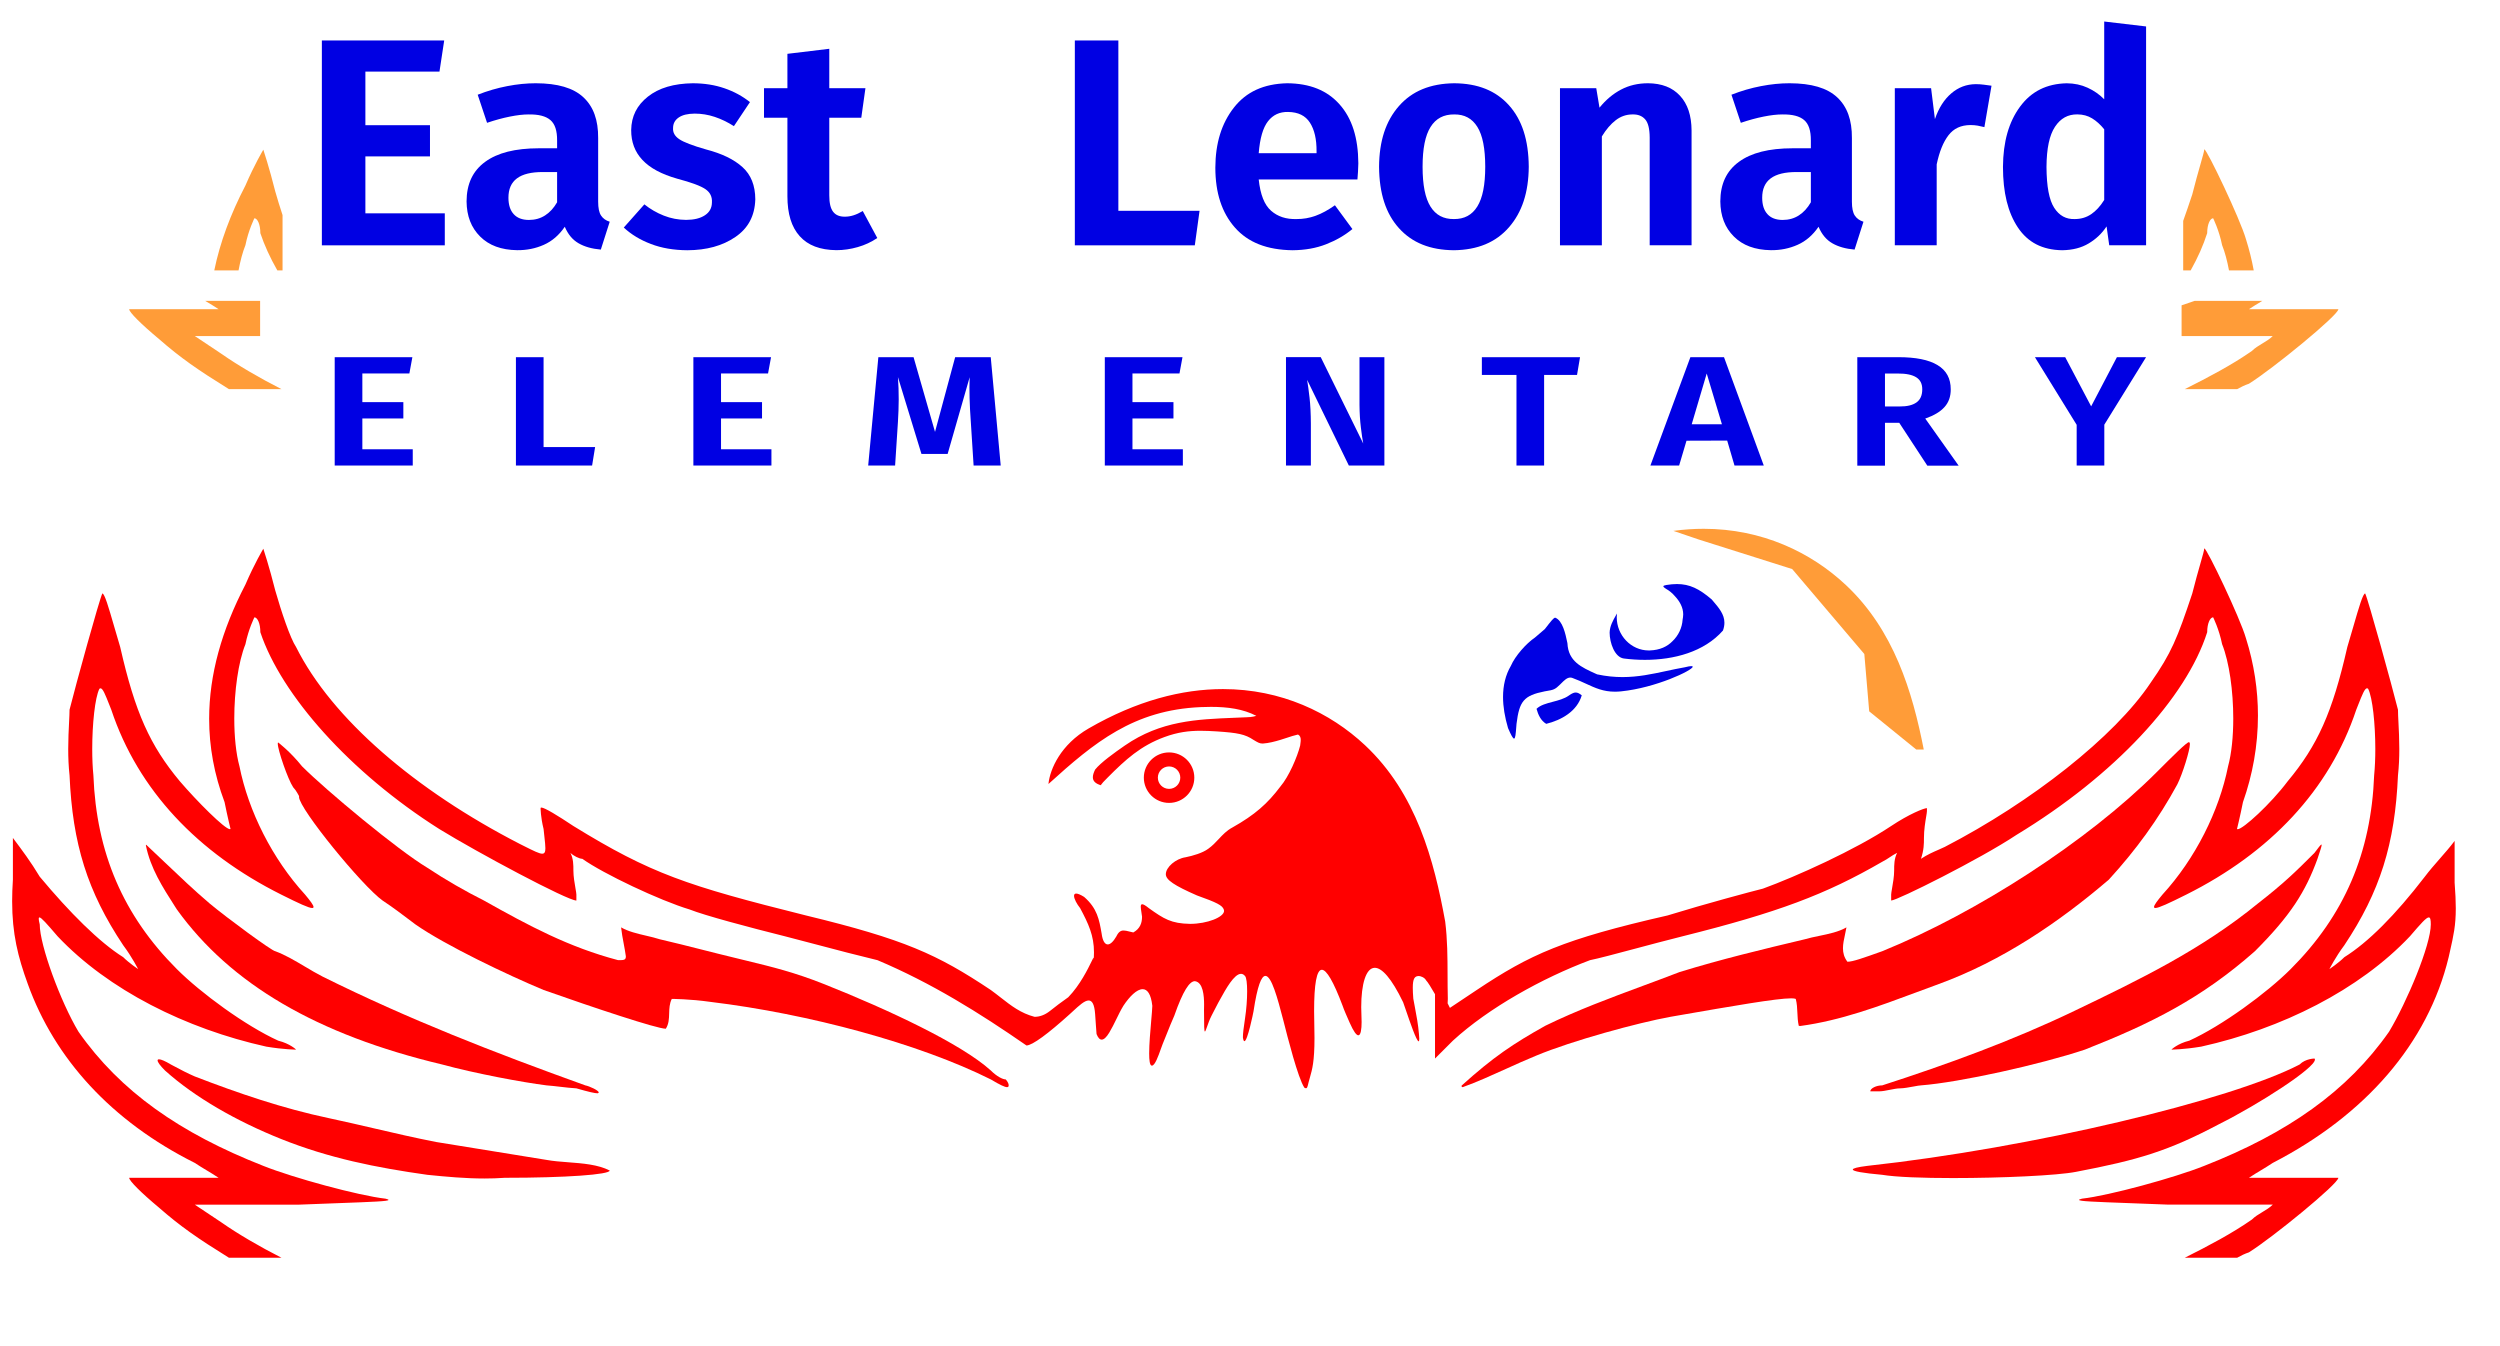
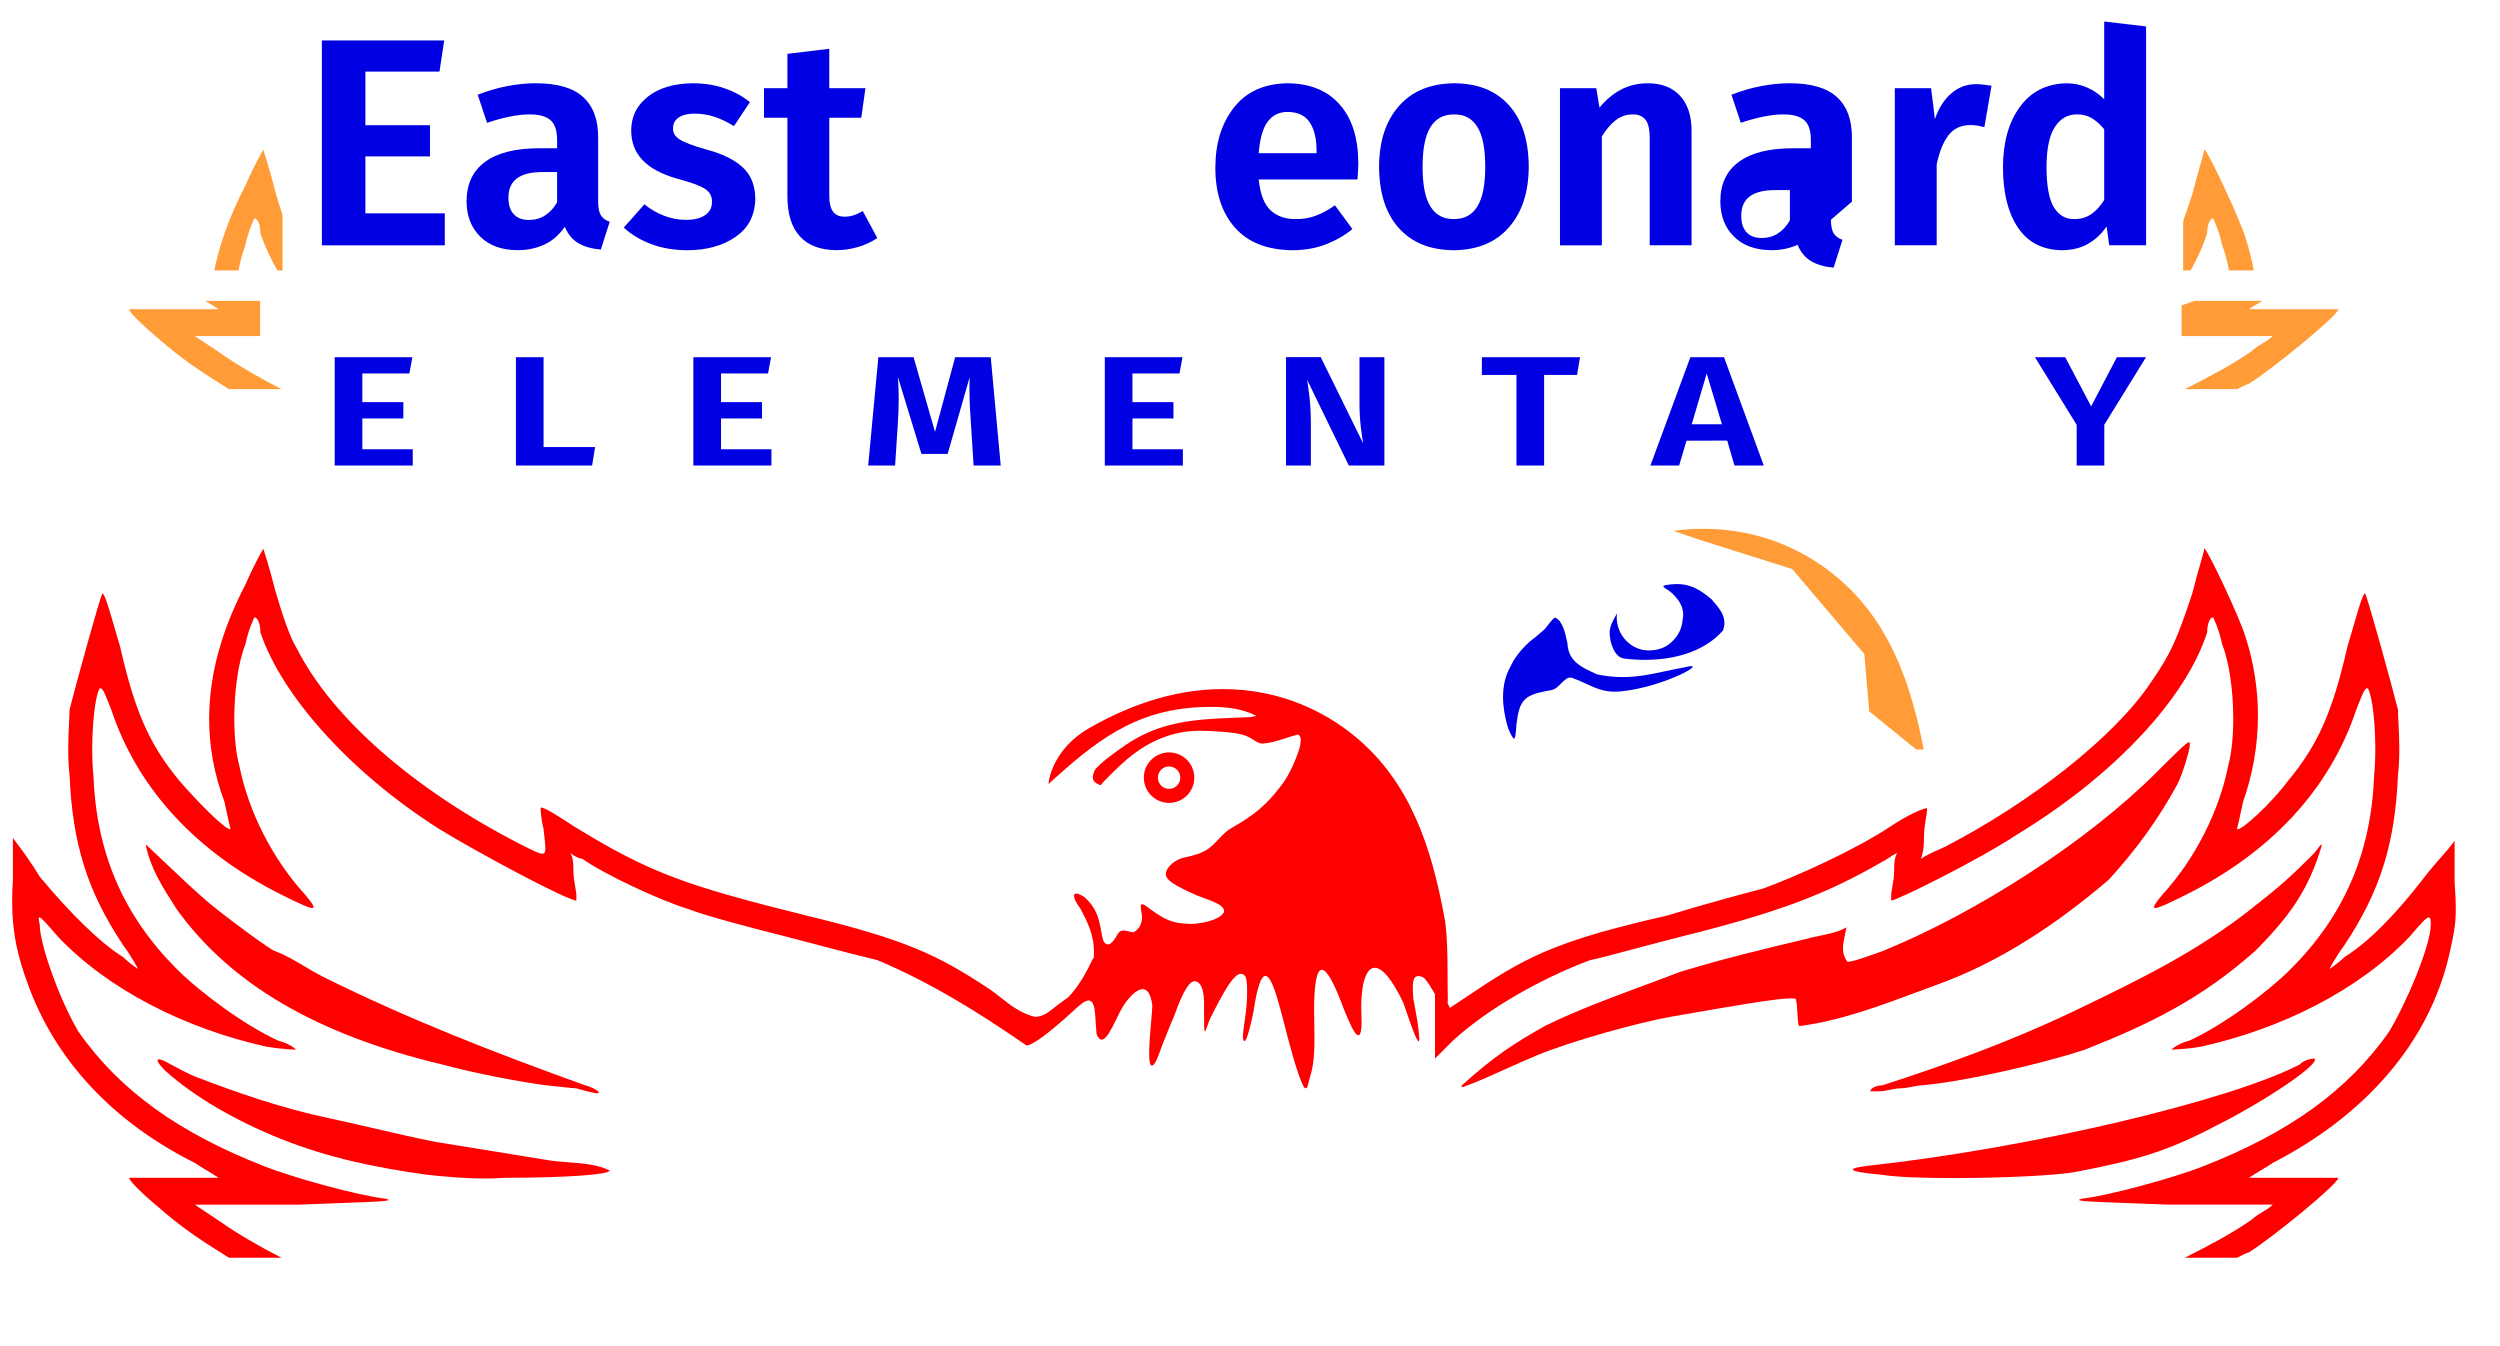
<svg xmlns="http://www.w3.org/2000/svg" width="780" height="420">
  <g>
    <title>Layer 1</title>
    <polyline id="svg_1" fill-rule="evenodd" fill="#0000E3" points="128.662,111.436 104.426,111.436 104.426,145.255 128.779,145.255 128.779,140.161 113.053,140.161 113.053,130.558 125.845,130.558 125.845,125.464 113.053,125.464 113.053,116.53 127.723,116.53 128.662,111.436 " />
    <polyline id="svg_2" fill-rule="evenodd" fill="#0000E3" points="169.594,111.436 160.968,111.436 160.968,145.255 184.734,145.255 185.673,139.493 169.594,139.493 169.594,111.436 " />
    <polyline id="svg_3" fill-rule="evenodd" fill="#0000E3" points="240.569,111.436 216.333,111.436 216.333,145.255 240.686,145.255 240.686,140.161 224.96,140.161 224.96,130.558 237.752,130.558 237.752,125.464 224.96,125.464 224.96,116.53 239.63,116.53 240.569,111.436 " />
    <path id="svg_4" fill-rule="evenodd" fill="#0000E3" d="m309.112,111.436c0,0 -11.101,0 -11.101,0c0,0 -6.284,23.312 -6.284,23.312c0,0 -6.696,-23.312 -6.696,-23.312c0,0 -10.983,0 -10.983,0c0,0 -3.172,33.819 -3.172,33.819c0,0 8.399,0 8.399,0c0,0 0.881,-13.586 0.881,-13.586c0.152,-2.395 0.231,-4.699 0.243,-7.023c0.011,-2.323 -0.069,-4.621 -0.243,-7.003c0,0 7.342,23.989 7.342,23.989c0,0 8.164,0 8.164,0c0,0 6.872,-23.941 6.872,-23.941c-0.085,1.98 -0.093,4.125 -0.022,6.536c0.07,2.412 0.193,4.797 0.374,7.27c0,0 0.881,13.758 0.881,13.758c0,0 8.457,0 8.457,0c0,0 -3.112,-33.819 -3.112,-33.819" />
    <polyline id="svg_5" fill-rule="evenodd" fill="#0000E3" points="368.936,111.436 344.7,111.436 344.7,145.255 369.053,145.255 369.053,140.161 353.327,140.161 353.327,130.558 366.119,130.558 366.119,125.464 353.327,125.464 353.327,116.53 367.997,116.53 368.936,111.436 " />
    <path id="svg_6" fill-rule="evenodd" fill="#0000E3" d="m431.928,111.436c0,0 -7.766,0 -7.766,0c0,0 0,14.857 0,14.857c0.023,2.603 0.165,4.928 0.431,7.085c0.266,2.158 0.508,3.799 0.737,5.002c0,0 -13.256,-26.944 -13.256,-26.944c0,0 -10.847,0 -10.847,0c0,0 0,33.819 0,33.819c0,0 7.765,0 7.765,0c0,0 0,-13.097 0,-13.097c-0.019,-3.135 -0.153,-5.77 -0.408,-8.031c-0.255,-2.26 -0.504,-4.103 -0.759,-5.614c0,0 13.019,26.742 13.019,26.742c0,0 11.084,0 11.084,0c0,0 0,-33.819 0,-33.819" />
    <polyline id="svg_7" fill-rule="evenodd" fill="#0000E3" points="492.973,111.436 462.341,111.436 462.341,116.975 473.139,116.975 473.139,145.255 481.765,145.255 481.765,116.975 492.034,116.975 492.973,111.436 " />
    <polyline id="svg_8" fill-rule="evenodd" fill="#0000E3" points="669.574,111.436 660.478,111.436 652.438,126.782 644.34,111.436 634.893,111.436 647.92,132.548 647.92,145.255 656.546,145.255 656.546,132.5 669.574,111.436 " />
    <path id="svg_9" fill-rule="evenodd" fill="#0000E3" d="m550.301,145.255c0,0 -9.136,0 -9.136,0c0,0 -2.284,-7.794 -2.284,-7.794c0,0 -12.693,0.04 -12.693,0.04c0,0 -2.302,7.754 -2.302,7.754c0,0 -8.962,0 -8.962,0c0,0 12.476,-33.819 12.476,-33.819c0,0 10.485,0 10.485,0c0,0 12.416,33.819 12.416,33.819m-13.061,-12.888c0,0 -4.744,-15.837 -4.744,-15.837c0,0 -4.683,15.846 -4.683,15.846c0,0 9.427,-0.009 9.427,-0.009" />
-     <path id="svg_10" fill-rule="evenodd" fill="#0000E3" d="m601.323,145.286c0,0 9.775,0 9.775,0c0,0 -10.418,-14.695 -10.418,-14.695c2.705,-0.942 4.672,-2.116 5.993,-3.58c1.321,-1.464 1.963,-3.278 1.958,-5.529c-0.001,-3.415 -1.351,-5.899 -4.114,-7.568c-2.762,-1.669 -6.801,-2.481 -12.309,-2.475c0,0 -12.729,0 -12.729,0c0,0 0,33.847 0,33.847c0,0 8.634,0 8.634,0c0,0 0,-13.372 0,-13.372c0,0 4.451,0 4.451,0c0,0 8.759,13.372 8.759,13.372m-13.21,-28.749c0,0 3.917,0 3.917,0c2.653,-0.009 4.568,0.378 5.838,1.182c1.27,0.803 1.885,2.038 1.877,3.763c-0.009,1.892 -0.605,3.232 -1.818,4.086c-1.212,0.853 -2.933,1.263 -5.244,1.248c0,0 -4.57,0 -4.57,0c0,0 0,-10.279 0,-10.279" />
    <path id="svg_11" fill-rule="evenodd" fill="#FF9C38" d="m81.156,104.845c0,0 -20.39,0 -20.39,0c0,0 8.372,5.581 8.372,5.581c4.945,3.462 11.732,7.45 18.682,10.985c0,0 -16.397,0 -16.397,0c-9.88,-6.141 -15.089,-9.747 -21.82,-15.636c-5.581,-4.651 -9.301,-8.372 -9.301,-9.302c0,0 13.952,0 13.952,0c0,0 13.953,0 13.953,0c-1.395,-0.93 -2.558,-1.628 -3.72,-2.325c-0.159,-0.095 -0.317,-0.19 -0.475,-0.286c0,0 17.144,0 17.144,0c0,0 0,10.983 0,10.983" />
    <path id="svg_12" fill-rule="evenodd" fill="#FF9C38" d="m681.657,121.411c7.481,-3.745 14.814,-7.629 20.938,-11.915c0.93,-0.931 2.093,-1.628 3.256,-2.326c1.162,-0.698 2.325,-1.395 3.255,-2.325c0,0 -28.45,0 -28.45,0c0,0 0,-9.584 0,-9.584c1.461,-0.476 2.842,-0.945 4.109,-1.399c0,0 21.095,0 21.095,0c-0.158,0.096 -0.316,0.191 -0.474,0.286c-1.163,0.697 -2.326,1.395 -3.721,2.325c0,0 13.953,0 13.953,0c0,0 13.953,0 13.953,0c0,1.86 -20.465,18.604 -27.906,23.255c-1.225,0.408 -2.45,0.995 -3.675,1.683c0,0 -16.333,0 -16.333,0" />
    <path id="svg_13" fill-rule="evenodd" fill="#F00" d="m372.625,242.63c0,4.346 -3.529,7.875 -7.875,7.875c-4.346,0 -7.875,-3.529 -7.875,-7.875c0,-4.347 3.529,-7.875 7.875,-7.875c4.346,0 7.875,3.528 7.875,7.875m-7.875,3.5c1.932,0 3.5,-1.569 3.5,-3.5c0,-1.932 -1.568,-3.5 -3.5,-3.5c-1.932,0 -3.5,1.568 -3.5,3.5c0,1.931 1.568,3.5 3.5,3.5" />
    <path id="svg_14" fill-rule="evenodd" fill="#0000E3" d="m470.506,227.163c-1.011,-3.436 -1.558,-6.686 -1.558,-9.709c0,-3.576 0.766,-6.834 2.44,-9.703c1.324,-3.089 4.853,-7.059 7.5,-8.824c0.504,-0.456 1.024,-0.89 1.544,-1.324c0.521,-0.433 1.041,-0.867 1.544,-1.323c2.099,-2.699 2.772,-3.563 3.264,-3.563c2.312,0.908 3.197,5.126 3.696,7.502c0.035,0.168 0.068,0.326 0.1,0.473c0.269,5.648 4.326,7.478 8.895,9.539c0.123,0.056 0.246,0.111 0.369,0.167c2.828,0.608 5.441,0.851 7.921,0.851c4.868,0 9.222,-0.938 13.674,-1.897c1.887,-0.406 3.791,-0.816 5.759,-1.16c0.959,-0.247 1.617,-0.358 2.011,-0.358c0.31,0 0.456,0.069 0.456,0.192c0,1.1 -11.496,6.585 -22.342,7.679c-0.677,0.069 -1.315,0.101 -1.921,0.101c-3.638,0 -6.13,-1.15 -8.993,-2.47c-1.306,-0.603 -2.689,-1.24 -4.293,-1.821c-0.223,-0.081 -0.437,-0.118 -0.645,-0.118c-1.019,0 -1.898,0.884 -2.891,1.881c-0.068,0.069 -0.137,0.138 -0.207,0.208c-1.681,1.682 -2.161,1.761 -4.492,2.146c-0.116,0.019 -0.236,0.039 -0.361,0.06c-6.617,1.323 -7.941,3.088 -8.823,10.147c-0.021,0.269 -0.042,0.528 -0.061,0.777c-0.185,2.386 -0.296,3.819 -0.708,3.819c-0.344,0 -0.897,-0.998 -1.878,-3.272" />
    <path id="svg_15" fill-rule="evenodd" fill="#0000E3" d="m506.654,205.456c-2.861,-0.366 -4.45,-4.868 -4.45,-8.085c0.062,-2.036 1.018,-3.721 1.995,-5.443c0.095,-0.167 0.191,-0.335 0.285,-0.504c0.002,-0.005 0.005,-0.011 0.007,-0.016c-0.045,0.392 -0.069,0.791 -0.069,1.195c0,5.588 4.448,10.34 9.989,10.34c0.115,0 0.23,-0.002 0.346,-0.006c3.124,-0.111 5.434,-1.193 7.085,-2.91c1.801,-1.727 2.973,-4.103 3.138,-6.751c0.041,-0.222 0.078,-0.447 0.111,-0.673c0.047,-0.312 0.069,-0.619 0.069,-0.923c0,-2.151 -1.11,-4.097 -2.577,-5.659c-0.797,-0.943 -1.761,-1.741 -2.846,-2.347c-0.47,-0.312 -0.77,-0.55 -0.77,-0.737c0,-0.179 0.274,-0.311 0.937,-0.419c1.19,-0.194 2.284,-0.294 3.313,-0.294c3.945,0 6.947,1.473 10.819,4.791c0.11,0.129 0.22,0.257 0.329,0.384c1.935,2.259 3.65,4.261 3.65,6.899c0,0.75 -0.139,1.55 -0.449,2.423c-5.89,6.694 -15.313,9.155 -24.361,9.155c-2.226,0 -4.429,-0.149 -6.551,-0.42" />
-     <path id="svg_16" fill-rule="evenodd" fill="#0000E3" d="m482.418,225.839c-1.686,-1.011 -2.508,-2.818 -3.021,-4.687c1.202,-1.173 3.1,-1.671 5.063,-2.186c1.775,-0.465 3.603,-0.945 5.017,-1.951c0.157,-0.104 0.302,-0.203 0.437,-0.295c0.683,-0.435 1.207,-0.657 1.715,-0.657c0.578,0 1.134,0.287 1.879,0.875c-1.449,4.984 -6.368,7.745 -11.09,8.901" />
    <path id="svg_17" fill-rule="evenodd" fill="#FF9C38" d="m522.097,165.636c3.234,-0.441 6.392,-0.65 9.466,-0.65c18.172,0 33.448,7.32 44.341,17.532c14.984,14.047 20.785,33.286 24.311,51.344c0,0 -2.332,0 -2.332,0c0,0 -14.691,-11.922 -14.691,-11.922c0,0 -1.523,-17.891 -1.523,-17.891c0,0 -22.5,-26.5 -22.5,-26.5c0,0 -29.25,-9.25 -29.25,-9.25c0,0 -7.822,-2.663 -7.822,-2.663" />
    <path id="svg_18" fill-rule="evenodd" fill="#F00" d="m456.095,338.637c9.819,-8.851 16.059,-13.015 26.046,-18.604c9.968,-4.863 20.114,-8.624 30.362,-12.422c3.819,-1.415 7.653,-2.836 11.496,-4.321c12.918,-3.982 25.94,-7.116 39.068,-10.232c1.397,-0.415 2.934,-0.733 4.497,-1.055c3.012,-0.622 6.123,-1.264 8.526,-2.666c-0.132,0.787 -0.299,1.554 -0.463,2.306c-0.318,1.458 -0.623,2.855 -0.623,4.211c0,1.443 0.346,2.838 1.388,4.21c1.662,0 4.895,-1.155 10.86,-3.285c29.766,-12.093 64.183,-34.417 85.577,-55.812c5.099,-5.098 9.421,-9.421 10.13,-9.421c0.067,0 0.102,0.039 0.102,0.12c0.127,0 0.185,0.173 0.185,0.483c0,1.955 -2.299,9.327 -3.906,12.539c-5.956,10.966 -12.937,20.518 -21.394,29.766c-15.789,13.508 -33.377,25.361 -53.021,32.557c-2.271,0.825 -4.547,1.673 -6.831,2.525c-11.83,4.409 -23.862,8.894 -36.39,10.569c-0.232,0 -0.4,-0.023 -0.497,-0.072c-0.307,-1.363 -0.366,-2.704 -0.425,-4.037c-0.064,-1.447 -0.128,-2.885 -0.506,-4.334c-0.244,-0.123 -0.73,-0.181 -1.438,-0.181c-4.512,0 -18.049,2.355 -35.684,5.423c-0.643,0.112 -1.292,0.225 -1.946,0.339c-10.232,1.86 -30.696,7.441 -41.858,12.092c-3.192,1.299 -6.358,2.735 -9.527,4.172c-4.454,2.02 -8.913,4.042 -13.454,5.686c-0.194,0 -0.378,-0.165 -0.378,-0.342c0,-0.073 0.031,-0.148 0.104,-0.214" />
-     <path id="svg_19" fill-rule="evenodd" fill="#F00" d="m309.126,336.777c-22.325,-11.162 -56.742,-20.464 -87.438,-24.185c-6.511,-0.93 -12.092,-0.93 -12.092,-0.93c-0.729,1.458 -0.773,2.991 -0.816,4.506c-0.047,1.662 -0.094,3.302 -1.045,4.796c-2.79,0 -22.324,-6.512 -38.137,-12.093c-11.163,-4.651 -30.697,-13.953 -39.998,-20.464c-0.346,-0.262 -0.692,-0.524 -1.038,-0.785c-3.019,-2.288 -6.027,-4.567 -9.194,-6.656c-6.367,-4.548 -26.076,-28.664 -26.076,-32.339c0,-0.084 0.01,-0.156 0.03,-0.218c0,0 -0.93,-1.86 -1.86,-2.791c-1.659,-2.488 -4.798,-11.635 -4.798,-13.585c0,-0.237 0.046,-0.367 0.147,-0.367c0,0 3.721,2.79 7.441,7.441c7.442,7.442 29.766,26.045 39.068,31.626c5.581,3.721 12.093,7.442 17.674,10.233c14.006,7.868 26.496,14.564 41.858,18.603c1.769,0 2.417,0 2.417,-1.185c-0.181,-1.348 -0.432,-2.685 -0.683,-4.022c-0.314,-1.671 -0.628,-3.34 -0.803,-5.025c2.216,1.293 5.025,1.948 7.767,2.587c1.498,0.349 2.975,0.693 4.325,1.134c4.396,1.012 8.765,2.121 13.134,3.23c3.412,0.865 6.824,1.731 10.249,2.551c1.322,0.328 2.609,0.641 3.874,0.948c7.796,1.895 14.765,3.589 23.903,7.224c20.234,8.047 42.789,18.604 52.091,26.975c1.86,1.861 3.72,2.791 4.651,2.791c0,0 0.93,0.93 0.93,1.86c0,0.341 -0.125,0.556 -0.511,0.556c-0.669,0 -2.122,-0.647 -5.07,-2.416" />
    <path id="svg_20" fill-rule="evenodd" fill="#F00" d="m583.531,340.498c0,-0.931 1.86,-1.861 3.721,-1.861c20.391,-6.592 40.617,-13.957 59.915,-23.218c20.509,-9.839 39.656,-19.112 57.288,-33.523c8.372,-6.512 12.093,-10.232 17.674,-15.814c1.254,-1.672 1.945,-2.593 2.156,-2.593c0.047,0 0.071,0.047 0.071,0.142c0,0.422 -0.461,1.803 -1.297,4.312c-3.721,10.232 -8.371,17.673 -19.534,28.836c-16.72,14.763 -32.338,22.533 -53.02,30.696c-13.953,4.651 -39.068,10.232 -51.161,11.162c-0.385,0 -1.249,0.16 -2.262,0.347c-1.431,0.264 -3.159,0.583 -4.249,0.583c-0.93,0 -2.093,0.233 -3.256,0.465c-1.163,0.233 -2.325,0.466 -3.255,0.466c0,0 -2.791,0 -2.791,0" />
    <path id="svg_21" fill-rule="evenodd" fill="#F00" d="m179.83,339.567c-1.683,-0.1 -3.348,-0.295 -5.013,-0.489c-1.426,-0.167 -2.852,-0.333 -4.289,-0.441c-7.442,-0.93 -22.325,-3.721 -32.557,-6.511c-39.068,-9.302 -66.043,-25.115 -82.786,-48.37c-0.202,-0.315 -0.404,-0.63 -0.605,-0.944c-3.866,-6.034 -7.618,-11.889 -9.064,-19.026c0,-0.147 0.033,-0.218 0.101,-0.218c1.948,1.819 3.879,3.657 5.81,5.496c4.571,4.352 9.148,8.71 13.99,12.832c5.581,4.651 19.534,14.883 20.464,14.883c3.132,1.154 6.215,2.987 9.264,4.8c1.836,1.092 3.66,2.177 5.475,3.101c26.913,13.37 53.478,23.694 82,33.957c1.261,0.243 4.175,1.571 4.175,2.203c0,0.117 -0.101,0.211 -0.333,0.268c-0.919,0 -2.818,-0.451 -6.632,-1.541" />
    <path id="svg_22" fill-rule="evenodd" fill="#F00" d="m587.252,366.543c-6.054,-0.551 -9.177,-1.101 -9.177,-1.651c0,-0.38 1.487,-0.76 4.526,-1.14c51.16,-5.581 113.483,-20.464 134.877,-31.626c1.86,-1.861 4.651,-1.861 4.651,-1.861c0.087,0.088 0.129,0.197 0.129,0.328c0,2.654 -17.483,13.93 -29.895,20.137c-15.813,8.371 -25.115,11.162 -44.649,14.883c-5.749,1.149 -23.223,1.944 -38.368,1.944c-9.36,0 -17.831,-0.304 -22.094,-1.014" />
    <path id="svg_23" fill-rule="evenodd" fill="#F00" d="m133.32,366.543c-15.926,-2.24 -30.644,-5.187 -45.579,-11.163c-13.953,-5.581 -26.975,-13.022 -36.277,-21.394c-1.553,-1.553 -2.296,-2.62 -2.296,-3.133c0,-0.231 0.151,-0.35 0.446,-0.35c0.62,0 1.876,0.522 3.71,1.623c0.284,0.15 0.567,0.301 0.85,0.451c2.173,1.156 4.311,2.293 6.592,3.27c13.615,5.26 27.565,10.009 41.858,13.022c4.714,1 9.403,2.091 14.091,3.181c6.446,1.499 12.892,2.998 19.396,4.261c5.967,0.958 11.931,1.929 17.895,2.901c5.507,0.896 11.013,1.793 16.522,2.68c2.073,0.38 4.385,0.556 6.75,0.736c4.555,0.347 9.31,0.709 12.949,2.574c0,1.269 -13.605,2.271 -32.722,2.271c-2.126,0.153 -4.231,0.22 -6.324,0.22c-5.956,0 -11.823,-0.539 -17.861,-1.15" />
    <path id="svg_24" fill-rule="evenodd" fill="#F00" d="m681.657,392.411c7.481,-3.745 14.814,-7.629 20.938,-11.915c0.93,-0.931 2.093,-1.628 3.256,-2.326c1.162,-0.698 2.325,-1.395 3.255,-2.325c0,0 -32.556,0 -32.556,0c-4.763,-0.191 -8.862,-0.342 -12.339,-0.471c-10.759,-0.398 -15.546,-0.574 -15.546,-1.004c0,-0.11 0.309,-0.236 0.909,-0.386c8.372,-0.93 28.836,-6.511 38.138,-10.232c26.045,-10.232 44.649,-23.254 57.672,-41.858c5.581,-9.302 13.022,-26.976 13.022,-33.487c0,-1.433 -0.138,-2.176 -0.626,-2.176c-0.78,0 -2.454,1.893 -5.885,5.897c-15.813,16.743 -39.998,28.836 -65.113,34.417c-5.581,0.93 -9.302,0.93 -9.302,0.93c0,0 1.86,-1.86 5.581,-2.791c10.232,-4.651 24.185,-14.883 31.627,-22.324c16.743,-16.744 25.115,-36.278 26.045,-60.462c0.249,-2.493 0.365,-5.319 0.365,-8.193c0,-7.852 -0.864,-16.059 -2.226,-18.783c-0.12,-0.12 -0.24,-0.178 -0.362,-0.178c-0.713,0 -1.494,1.977 -2.741,5.134c-0.194,0.491 -0.399,1.01 -0.617,1.555c-8.372,25.116 -26.976,44.649 -53.021,57.672c-5.581,2.791 -8.604,4.186 -9.651,4.186c-0.288,0 -0.427,-0.106 -0.427,-0.319c0,-0.557 0.952,-1.846 2.636,-3.867c10.233,-11.162 17.674,-26.045 20.465,-39.998c1.1,-4.036 1.622,-9.374 1.622,-14.931c0,-8.53 -1.23,-17.574 -3.483,-23.207c-0.93,-4.65 -2.79,-8.371 -2.79,-8.371c-0.931,0 -1.861,1.86 -1.861,4.651c-6.511,20.464 -28.836,44.649 -59.532,63.252c-11.162,7.442 -37.207,20.465 -39.068,20.465c0,0 0,-1.861 0,-1.861c0,-0.34 0.125,-1.055 0.283,-1.96c0.274,-1.569 0.648,-3.712 0.648,-5.481c0,-1.861 0,-3.721 0.93,-5.582c-0.93,0.466 -1.628,0.931 -2.326,1.396c-0.697,0.465 -1.395,0.93 -2.325,1.395c-17.674,10.232 -32.557,15.813 -62.323,23.255c-4.894,1.223 -10.145,2.626 -14.892,3.893c-6.08,1.624 -11.332,3.026 -13.944,3.548c-14.882,5.581 -31.626,14.883 -42.788,25.115c0,0 -5.581,5.581 -5.581,5.581c0,0 0,-13.022 0,-13.022c0,0 0,-7.048 0,-7.048c-1.166,-2.016 -2.248,-3.799 -2.805,-4.355c-0.441,-0.883 -1.765,-1.324 -2.206,-1.324c-1.348,0 -1.924,0.772 -1.924,3.694c0,0.903 0.055,2.011 0.16,3.365c0.148,0.824 0.304,1.646 0.46,2.468c0.54,2.85 1.079,5.693 1.304,8.561c0.07,0.646 0.102,1.14 0.102,1.5c0,0.546 -0.074,0.786 -0.204,0.786c-0.654,0 -2.731,-6.085 -3.985,-9.755c-0.378,-1.107 -0.681,-1.994 -0.847,-2.43c-3.688,-7.631 -6.663,-10.751 -8.837,-10.751c-2.768,0 -4.24,5.053 -4.24,12.285c0,0.953 0.025,1.944 0.077,2.966c0.028,0.552 0.044,1.121 0.044,1.679c0,2.156 -0.245,4.13 -1.023,4.13c-0.573,0 -1.436,-1.074 -2.705,-3.939c-0.034,-0.078 -0.069,-0.157 -0.105,-0.237c-0.776,-1.754 -1.678,-3.791 -2.101,-5.057c-2.861,-7.591 -5.008,-11.214 -6.474,-11.214c-1.625,0 -2.414,4.451 -2.414,12.88c0,1.395 0.022,2.9 0.065,4.51c0.038,1.421 0.055,2.701 0.055,3.86c0,7.368 -0.708,9.838 -1.394,12.233c-0.145,0.506 -0.29,1.01 -0.426,1.555c-0.043,0.172 -0.082,0.333 -0.118,0.48c-0.245,1.006 -0.351,1.444 -0.711,1.444c-0.127,0 -0.286,-0.055 -0.494,-0.16c-2.001,-2.954 -5.251,-15.773 -6.618,-21.176c-1.771,-6.83 -3.657,-13.718 -5.546,-13.718c-1.25,0 -2.501,3.019 -3.719,11.071c-0.105,0.573 -1.862,9.3 -2.836,9.3c-0.196,0 -0.36,-0.352 -0.473,-1.194c0,-1.158 0.221,-3.033 0.662,-5.9c0.441,-2.868 0.662,-5.956 0.662,-8.438c0,-2.482 -0.221,-4.357 -0.662,-4.798c-0.389,-0.475 -0.812,-0.683 -1.257,-0.683c-2.13,0 -4.758,4.774 -6.478,7.899c-0.234,0.424 -0.451,0.819 -0.648,1.167c-0.532,0.991 -1.042,1.991 -1.553,2.992c-0.19,0.374 -0.381,0.748 -0.573,1.121c-0.592,1.17 -1.033,2.434 -1.361,3.373c-0.299,0.856 -0.504,1.443 -0.643,1.443c-0.231,0 -0.281,-1.612 -0.281,-6.282c-0.004,-0.054 -0.005,-0.125 -0.005,-0.211c0,-0.155 0.004,-0.361 0.01,-0.606c0.008,-0.362 0.019,-0.811 0.019,-1.311c0,-2.72 -0.305,-6.981 -2.883,-7.298c-1.653,0 -3.687,2.981 -6.406,10.749c-0.828,1.854 -1.581,3.74 -2.333,5.626c-0.428,1.072 -0.855,2.144 -1.297,3.21c-0.172,0.419 -0.378,0.998 -0.606,1.642c-0.775,2.186 -1.817,5.124 -2.758,5.124c-0.039,0 -0.078,-0.005 -0.116,-0.016c-0.548,-0.146 -0.738,-1.665 -0.738,-3.798c0,-2.897 0.351,-6.926 0.635,-10.187c0.172,-1.975 0.32,-3.667 0.35,-4.657c-0.424,-3.737 -1.571,-5.197 -3.023,-5.197c-1.798,0 -4.063,2.241 -5.997,5.165c-0.832,1.366 -1.527,2.793 -2.223,4.22c-0.686,1.406 -1.372,2.813 -2.189,4.162c-0.889,1.468 -1.677,2.192 -2.363,2.192c-0.619,0 -1.155,-0.589 -1.607,-1.751c-0.053,-0.885 -0.126,-1.767 -0.198,-2.649c-0.097,-1.173 -0.193,-2.346 -0.243,-3.527c-0.223,-3.148 -0.96,-4.286 -2.028,-4.286c-1.265,0 -2.994,1.597 -4.881,3.339c-0.34,0.314 -0.685,0.632 -1.033,0.947c-6.611,5.976 -11.652,9.754 -13.482,9.754c-14.787,-10.242 -29.684,-19.518 -46.48,-26.613c-6.306,-1.513 -12.577,-3.169 -18.847,-4.826c-3.328,-0.878 -6.656,-1.757 -9.989,-2.615c-11.162,-2.791 -25.115,-6.512 -29.766,-8.372c-9.302,-2.79 -26.976,-11.162 -33.487,-15.813c-0.93,0 -2.79,-0.93 -3.721,-1.861c0.931,1.861 0.931,3.721 0.931,5.582c0,1.769 0.373,3.912 0.647,5.481c0.158,0.905 0.283,1.62 0.283,1.96c0,0 0,1.861 0,1.861c-2.791,0 -30.696,-14.884 -42.789,-22.325c-27.906,-17.674 -49.3,-41.858 -55.811,-61.392c0,-2.791 -0.93,-4.651 -1.86,-4.651c0,0 -1.861,3.721 -2.791,8.371c-2.253,5.633 -3.483,14.677 -3.483,23.207c0,5.557 0.522,10.895 1.623,14.931c2.79,13.953 10.232,28.836 20.464,39.998c1.684,2.021 2.636,3.31 2.636,3.867c0,0.213 -0.138,0.319 -0.427,0.319c-1.047,0 -4.07,-1.395 -9.651,-4.186c-26.045,-13.023 -44.649,-32.556 -53.02,-57.672c-0.219,-0.545 -0.424,-1.064 -0.618,-1.555c-1.247,-3.157 -2.028,-5.134 -2.741,-5.134c-0.122,0 -0.242,0.058 -0.362,0.178c-1.362,2.724 -2.225,10.931 -2.225,18.783c0,2.874 0.115,5.7 0.364,8.193c0.931,24.184 9.302,43.718 26.046,60.462c7.441,7.441 21.394,17.673 31.626,22.324c3.721,0.931 5.581,2.791 5.581,2.791c0,0 -3.721,0 -9.302,-0.93c-25.115,-5.581 -49.3,-17.674 -65.113,-34.417c-3.431,-4.004 -5.105,-5.897 -5.668,-5.897c-0.156,0 -0.227,0.144 -0.227,0.429c0,0.361 0.114,0.946 0.314,1.747c0,6.511 6.511,24.185 12.093,33.487c13.022,18.604 31.626,31.626 57.671,41.858c9.302,3.721 29.766,9.302 38.138,10.232c0.6,0.15 0.91,0.276 0.91,0.386c0,0.43 -4.788,0.606 -15.547,1.004c-3.476,0.129 -7.576,0.28 -12.339,0.471c0,0 -32.556,0 -32.556,0c0,0 8.372,5.581 8.372,5.581c4.945,3.462 11.732,7.45 18.682,10.985c0,0 -16.397,0 -16.397,0c-9.88,-6.141 -15.089,-9.747 -21.82,-15.636c-5.581,-4.651 -9.301,-8.372 -9.301,-9.302c0,0 13.952,0 13.952,0c0,0 13.953,0 13.953,0c-1.395,-0.93 -2.558,-1.628 -3.72,-2.326c-1.163,-0.697 -2.326,-1.395 -3.721,-2.325c-26.045,-13.023 -43.719,-32.557 -52.091,-55.811c-3.082,-8.477 -4.888,-15.677 -4.888,-25.83c0,-2.103 0.078,-4.333 0.237,-6.727c0,0 0,-13.022 0,-13.022c2.791,3.72 5.581,7.441 8.372,12.092c9.302,11.162 18.604,20.464 26.045,25.115c1.861,1.86 4.651,3.721 4.651,3.721c0,0 -1.86,-3.721 -4.651,-7.442c-11.162,-16.743 -15.813,-31.626 -16.743,-53.02c-0.31,-2.791 -0.413,-5.581 -0.413,-8.2c0,-3.102 0.144,-5.962 0.263,-8.294c0.081,-1.604 0.15,-2.959 0.15,-3.971c1.86,-7.441 9.302,-34.416 10.232,-36.277c0.705,0 1.946,4.279 3.721,10.404c0.566,1.952 1.186,4.091 1.86,6.34c4.651,20.464 9.302,30.696 18.604,41.858c5.319,6.206 14.019,14.948 15.628,14.948c0.08,0 0.141,-0.021 0.185,-0.065c0,0 -0.93,-3.721 -1.86,-8.372c-3.245,-8.651 -4.812,-17.302 -4.812,-26.007c0,-13.759 3.916,-27.653 11.323,-41.896c2.791,-6.512 5.581,-11.163 5.581,-11.163c0,0 1.86,5.582 3.721,13.023c1.86,6.511 4.651,14.883 6.511,17.674c11.162,22.324 37.208,44.649 69.764,61.392c0.468,0.234 0.909,0.456 1.327,0.665c3.02,1.519 4.753,2.39 5.693,2.39c0.733,0 0.983,-0.532 0.983,-1.701c0,-0.847 -0.131,-2.029 -0.303,-3.586c-0.08,-0.723 -0.169,-1.529 -0.258,-2.419c-0.931,-3.721 -0.931,-6.511 -0.931,-6.511c0,-0.123 0.081,-0.181 0.233,-0.181c1.007,0 5.152,2.53 10,5.762c24.184,14.883 35.347,18.604 72.554,27.905c30.696,7.442 40.928,12.093 57.672,23.255c1.097,0.793 2.12,1.593 3.117,2.373c3.255,2.544 6.227,4.868 10.541,6.002c1.503,0 3.147,-0.503 4.872,-1.883c1.619,-1.295 3.488,-2.719 5.644,-4.229c3.687,-3.807 6.154,-8.88 7.303,-11.242c0.349,-0.717 0.576,-1.184 0.679,-1.29c-0.009,0.158 -0.02,0.317 -0.032,0.478c-0.014,0.136 -0.026,0.268 -0.035,0.397c0.087,-0.427 0.13,-0.691 0.13,-0.814c0,-0.057 -0.009,-0.084 -0.027,-0.084c-0.009,0 -0.022,0.008 -0.036,0.023c0.029,-0.503 0.043,-0.991 0.043,-1.466c0,-5.223 -1.712,-8.925 -4.325,-13.806c-1.036,-1.291 -1.897,-2.911 -1.897,-3.826c0,-0.44 0.199,-0.717 0.672,-0.717c0.495,0 1.291,0.304 2.475,1.043c4.092,3.58 4.695,7.044 5.459,11.423c0.291,2.258 0.995,3.402 1.913,3.402c0.78,0 1.713,-0.825 2.678,-2.492c0.686,-1.432 1.385,-1.853 2.268,-1.853c0.524,0 1.112,0.148 1.801,0.322c0.378,0.095 0.786,0.198 1.23,0.288c2.108,-1.188 2.72,-2.938 2.72,-4.918c-0.058,-0.487 -0.131,-0.957 -0.199,-1.393c-0.105,-0.683 -0.198,-1.28 -0.198,-1.718c0,-0.483 0.113,-0.773 0.445,-0.773c0.37,0 1.015,0.362 2.08,1.221c4.691,3.358 6.977,4.8 12.858,4.902c5.359,0 10.605,-2.112 10.605,-4.054c0,-0.137 -0.026,-0.273 -0.08,-0.407c-0.441,-1.323 -2.206,-2.205 -8.382,-4.411c-7.059,-3.089 -9.706,-4.853 -9.706,-6.618c0,-2.206 3.088,-4.853 6.176,-5.294c2.206,-0.442 5.294,-1.324 7.059,-2.647c1.288,-0.917 2.291,-1.988 3.277,-3.042c1.251,-1.336 2.476,-2.644 4.223,-3.576c7.059,-3.971 11.03,-7.5 15.001,-12.794c2.647,-3.089 5.294,-9.265 6.176,-12.795c0.019,-0.192 0.045,-0.391 0.072,-0.595c0.053,-0.389 0.106,-0.79 0.106,-1.171c0,-0.688 -0.175,-1.309 -0.853,-1.672c-1.184,0.26 -2.357,0.651 -3.527,1.04c-0.659,0.219 -1.316,0.438 -1.974,0.634c-1.852,0.549 -3.569,1.007 -5.498,1.146c-0.975,0 -1.487,-0.307 -2.885,-1.146c-2.647,-1.765 -4.853,-2.206 -11.471,-2.648c-1.76,-0.106 -3.424,-0.193 -5.068,-0.193c-3.583,0 -7.072,0.415 -11.256,1.958c-7.435,2.742 -12.098,6.994 -17.702,12.629c-0.203,0.216 -0.417,0.43 -0.633,0.647c-0.548,0.549 -1.107,1.109 -1.518,1.724c0.118,0 0.173,0.032 0.173,0.078c-1.877,-0.532 -2.648,-1.369 -2.648,-2.544c0,-0.68 0.259,-1.473 0.711,-2.387c1.764,-2.206 6.018,-5.256 9.264,-7.5c11.196,-7.738 22.411,-8.19 34.302,-8.669c1.206,-0.049 2.419,-0.098 3.64,-0.154c1.765,0 3.088,-0.442 3.088,-0.442c-4.101,-2.145 -8.938,-2.801 -14.145,-2.801c-1.066,0 -2.147,0.027 -3.24,0.075c-20.854,0.912 -33.12,10.964 -47.432,23.953c-0.003,0.003 -0.006,0.004 -0.009,0.004c-0.014,0 -0.028,-0.026 -0.028,-0.054c0.516,-4.643 3.835,-12.223 12.531,-17.247c15.048,-8.695 29.188,-12.282 41.909,-12.282c18.172,0 33.448,7.32 44.341,17.532c16,15 21.529,35.919 25,55c0.706,5.643 0.723,11.142 0.74,16.703c0.007,2.377 0.015,4.766 0.076,7.182c0.001,0.108 0.002,0.214 0.002,0.318c0,0.491 -0.019,0.93 -0.06,1.307c0,0 0.713,1.424 0.713,1.424c0,0 8.371,-5.581 8.371,-5.581c16.744,-11.162 26.976,-15.813 59.532,-23.255c12.093,-3.72 26.046,-7.441 29.766,-8.371c10.232,-3.721 28.836,-12.093 39.998,-19.534c5.582,-3.721 10.232,-5.581 11.163,-5.581c0,0 0,0.93 0,0.93c0,0.31 -0.104,0.93 -0.242,1.757c-0.275,1.654 -0.689,4.134 -0.689,6.615c0,1.86 0,3.72 -0.93,6.511c1.946,-1.297 3.892,-2.142 5.522,-2.85c0.708,-0.308 1.356,-0.589 1.92,-0.871c26.975,-13.953 53.02,-34.417 64.183,-51.16c6.511,-9.302 8.371,-13.953 13.022,-27.906c0.931,-3.721 1.861,-6.976 2.558,-9.418c0.698,-2.442 1.163,-4.07 1.163,-4.535c0,-0.071 0.016,-0.105 0.048,-0.105c0.793,0 11.186,21.749 12.975,28.011c2.559,8.105 3.749,16.211 3.749,24.137c0,9.356 -1.658,18.462 -4.68,27.023c-0.93,4.651 -1.86,8.372 -1.86,8.372c0.048,0.048 0.118,0.071 0.209,0.071c1.669,0 10.31,-7.895 15.604,-14.954c9.302,-11.162 13.953,-21.394 18.604,-41.858c0.674,-2.249 1.295,-4.388 1.86,-6.34c1.775,-6.125 3.016,-10.404 3.721,-10.404c0.93,1.861 8.372,28.836 10.232,36.277c0,1.012 0.069,2.367 0.15,3.971c0.119,2.332 0.264,5.192 0.264,8.294c0,2.619 -0.104,5.409 -0.414,8.2c-0.93,21.394 -5.581,36.277 -16.743,53.02c-2.791,3.721 -4.651,7.442 -4.651,7.442c0,0 2.791,-1.861 4.651,-3.721c7.441,-4.651 15.813,-13.023 25.115,-25.115c1.395,-1.86 3.023,-3.721 4.651,-5.581c1.628,-1.861 3.255,-3.721 4.651,-5.581c0,0 0,13.022 0,13.022c0.249,3.241 0.365,5.813 0.365,8.004c0,5.361 -0.693,8.438 -1.816,13.426c-0.131,0.58 -0.268,1.186 -0.41,1.825c-6.511,26.976 -26.045,49.3 -54.881,64.183c-1.395,0.93 -2.558,1.628 -3.72,2.325c-1.163,0.698 -2.326,1.396 -3.721,2.326c0,0 13.953,0 13.953,0c0,0 13.953,0 13.953,0c0,1.86 -20.465,18.604 -27.906,23.255c-1.225,0.408 -2.45,0.995 -3.675,1.683c0,0 -16.333,0 -16.333,0" />
    <polyline id="svg_25" fill-rule="evenodd" fill="#0000E3" points="138.592,12.621 100.421,12.621 100.421,76.534 138.777,76.534 138.777,66.55 114,66.55 114,48.799 134.154,48.799 134.154,39.072 114,39.072 114,22.347 137.113,22.347 138.592,12.621 " />
    <path id="svg_26" fill-rule="evenodd" fill="#0000E3" d="m186.625,62.926c0,0 0,-19.841 0,-19.841c0.043,-5.633 -1.469,-9.812 -4.609,-12.735c-3.141,-2.923 -8.015,-4.359 -14.854,-4.375c-2.86,0 -5.784,0.293 -8.908,0.894c-3.125,0.602 -6.148,1.482 -9.214,2.684c0,0 2.924,8.765 2.924,8.765c2.512,-0.851 4.84,-1.488 7.094,-1.939c2.254,-0.451 4.175,-0.674 5.855,-0.678c3.142,-0.047 5.376,0.528 6.807,1.753c1.43,1.224 2.119,3.317 2.097,6.379c0,0 0,2.43 0,2.43c0,0 -5.718,0 -5.718,0c-7.375,0.015 -12.866,1.404 -16.734,4.234c-3.867,2.829 -5.769,6.877 -5.797,12.336c0.049,4.579 1.438,8.176 4.234,10.961c2.797,2.787 6.586,4.184 11.549,4.261c3.006,0.025 5.738,-0.525 8.325,-1.676c2.587,-1.151 4.732,-2.998 6.537,-5.628c1.017,2.384 2.431,4.075 4.308,5.154c1.877,1.08 4.153,1.724 6.936,1.965c0,0 2.774,-8.69 2.774,-8.69c-1.211,-0.378 -2.099,-1.013 -2.704,-1.934c-0.606,-0.921 -0.902,-2.339 -0.902,-4.32c0,0 0,0 0,0m-21.619,5.699c-2.085,-0.014 -3.638,-0.608 -4.733,-1.81c-1.094,-1.203 -1.632,-2.877 -1.64,-5.103c-0.015,-5.429 3.521,-8.065 10.779,-8.034c0,0 4.405,0 4.405,0c0,0 0,9.435 0,9.435c-1.037,1.797 -2.264,3.138 -3.738,4.087c-1.473,0.95 -3.138,1.417 -5.073,1.425c0,0 0,0 0,0" />
    <path id="svg_27" fill-rule="evenodd" fill="#0000E3" d="m216.197,25.975c-6.001,0.087 -10.611,1.455 -14.049,4.168c-3.439,2.714 -5.151,6.135 -5.218,10.425c-0.014,3.747 1.137,6.811 3.508,9.338c2.371,2.527 5.932,4.445 10.853,5.845c4.454,1.187 7.347,2.26 8.817,3.272c1.469,1.011 2.13,2.382 2.013,4.18c-0.029,1.705 -0.747,3.004 -2.187,3.958c-1.44,0.954 -3.365,1.428 -5.866,1.444c-2.475,-0.022 -4.765,-0.461 -6.979,-1.339c-2.213,-0.878 -4.198,-2.028 -6.048,-3.505c0,0 -6.422,7.234 -6.422,7.234c2.325,2.162 5.101,3.844 8.459,5.126c3.358,1.282 7.086,1.923 11.36,1.954c6.035,-0.026 10.951,-1.379 14.982,-4.125c4.031,-2.746 6.076,-6.609 6.232,-11.772c-0.028,-4.344 -1.343,-7.641 -4.008,-10.048c-2.666,-2.408 -6.398,-4.215 -11.374,-5.507c-4.228,-1.209 -6.972,-2.263 -8.366,-3.214c-1.393,-0.95 -2.02,-2.096 -1.909,-3.493c0.01,-1.379 0.583,-2.444 1.747,-3.248c1.164,-0.804 2.808,-1.206 5.01,-1.223c2.14,0.006 4.179,0.338 6.216,1.013c2.036,0.675 4.009,1.626 6.011,2.899c0,0 5.004,-7.498 5.004,-7.498c-2.341,-1.869 -4.952,-3.287 -7.957,-4.321c-3.006,-1.035 -6.231,-1.548 -9.829,-1.563c0,0 0,0 0,0" />
    <path id="svg_28" fill-rule="evenodd" fill="#0000E3" d="m269.184,65.84c-1.019,0.606 -1.963,1.043 -2.877,1.333c-0.915,0.29 -1.791,0.431 -2.67,0.429c-1.673,0.023 -2.887,-0.479 -3.698,-1.53c-0.811,-1.051 -1.206,-2.74 -1.202,-5.146c0,0 0,-24.197 0,-24.197c0,0 9.985,0 9.985,0c0,0 1.294,-9.213 1.294,-9.213c0,0 -11.279,0 -11.279,0c0,0 0,-12.296 0,-12.296c0,0 -13.065,1.571 -13.065,1.571c0,0 0,10.725 0,10.725c0,0 -7.304,0 -7.304,0c0,0 0,9.213 0,9.213c0,0 7.304,0 7.304,0c0,0 0,24.475 0,24.475c0.004,5.521 1.265,9.618 3.843,12.487c2.578,2.869 6.332,4.3 11.441,4.36c2.224,-0.002 4.409,-0.317 6.656,-0.96c2.248,-0.642 4.25,-1.572 6.102,-2.831c0,0 -4.53,-8.42 -4.53,-8.42" />
-     <polyline id="svg_29" fill-rule="evenodd" fill="#0000E3" points="348.928,12.621 335.349,12.621 335.349,76.534 372.781,76.534 374.26,65.78 348.928,65.78 348.928,12.621 " />
    <path id="svg_30" fill-rule="evenodd" fill="#0000E3" d="m423.799,50.931c-0.053,-7.979 -1.976,-14.008 -5.861,-18.373c-3.885,-4.365 -9.247,-6.526 -16.339,-6.583c-7.31,0.17 -12.765,2.662 -16.624,7.595c-3.859,4.933 -5.759,11.082 -5.79,18.74c0.014,7.906 2.017,14.037 6.105,18.686c4.088,4.649 9.992,6.972 17.992,7.079c3.902,-0.035 7.328,-0.645 10.44,-1.859c3.113,-1.213 5.813,-2.771 8.228,-4.748c0,0 -5.455,-7.427 -5.455,-7.427c-2.114,1.502 -4.088,2.577 -6.016,3.277c-1.927,0.7 -3.89,1.038 -5.981,1.03c-3.24,0.083 -5.84,-0.77 -7.925,-2.598c-2.085,-1.828 -3.351,-5.031 -3.857,-9.761c0,0 30.805,0 30.805,0c0.053,-0.716 0.109,-1.512 0.174,-2.426c0.064,-0.913 0.098,-1.777 0.104,-2.632c0,0 0,0 0,0m-13.036,-3.128c0,0 -18.047,0 -18.047,0c0.384,-4.694 1.335,-7.965 2.898,-9.969c1.563,-2.003 3.619,-2.956 6.265,-2.903c3.177,0.047 5.417,1.149 6.827,3.358c1.409,2.209 2.085,5.147 2.057,8.955c0,0 0,0.559 0,0.559" />
    <path id="svg_31" fill-rule="evenodd" fill="#0000E3" d="m453.712,25.975c-7.48,0.101 -13.139,2.435 -17.247,7.113c-4.108,4.678 -6.143,10.892 -6.199,18.936c0.064,8.332 2.106,14.626 6.222,19.181c4.116,4.556 9.737,6.81 17.131,6.87c7.435,-0.107 13.067,-2.453 17.166,-7.149c4.099,-4.696 6.129,-10.898 6.188,-18.902c-0.061,-8.331 -2.088,-14.625 -6.177,-19.18c-4.089,-4.555 -9.695,-6.809 -17.084,-6.869c0,0 0,0 0,0m0,9.726c3.212,-0.031 5.583,1.247 7.227,3.894c1.643,2.648 2.449,6.726 2.455,12.429c-0.004,5.662 -0.813,9.729 -2.467,12.395c-1.653,2.665 -4.051,3.955 -7.308,3.929c-3.256,0.031 -5.654,-1.246 -7.308,-3.894c-1.653,-2.648 -2.463,-6.726 -2.467,-12.43c0.002,-5.662 0.815,-9.728 2.479,-12.394c1.663,-2.665 4.087,-3.954 7.389,-3.929c0,0 0,0 0,0" />
    <path id="svg_32" fill-rule="evenodd" fill="#0000E3" d="m514.144,25.975c-3.138,0.013 -5.892,0.664 -8.395,1.984c-2.502,1.32 -4.703,3.168 -6.708,5.632c0,0 -1.012,-6.075 -1.012,-6.075c0,0 -11.317,0 -11.317,0c0,0 0,49.018 0,49.018c0,0 13.065,0 13.065,0c0,0 0,-33.965 0,-33.965c1.352,-2.211 2.775,-3.875 4.338,-5.069c1.563,-1.195 3.263,-1.785 5.178,-1.799c1.708,-0.052 3.009,0.439 3.965,1.497c0.956,1.058 1.43,2.942 1.446,5.742c0,0 0,33.594 0,33.594c0,0 13.065,0 13.065,0c0,0 0,-35.821 0,-35.821c-0.032,-4.69 -1.214,-8.244 -3.601,-10.831c-2.386,-2.588 -5.675,-3.87 -10.024,-3.907c0,0 0,0 0,0" />
-     <path id="svg_33" fill-rule="evenodd" fill="#0000E3" d="m577.795,62.926c0,0 0,-19.841 0,-19.841c0.043,-5.633 -1.469,-9.812 -4.609,-12.735c-3.141,-2.923 -8.014,-4.359 -14.854,-4.375c-2.86,0 -5.783,0.293 -8.908,0.894c-3.125,0.602 -6.148,1.482 -9.214,2.684c0,0 2.924,8.765 2.924,8.765c2.512,-0.851 4.84,-1.488 7.095,-1.939c2.254,-0.451 4.175,-0.674 5.854,-0.678c3.143,-0.047 5.376,0.528 6.807,1.753c1.431,1.224 2.119,3.317 2.097,6.379c0,0 0,2.43 0,2.43c0,0 -5.717,0 -5.717,0c-7.376,0.015 -12.867,1.404 -16.735,4.234c-3.867,2.829 -5.769,6.877 -5.797,12.336c0.049,4.579 1.438,8.176 4.234,10.961c2.797,2.787 6.586,4.184 11.549,4.261c3.006,0.025 5.738,-0.525 8.325,-1.676c2.587,-1.151 4.732,-2.998 6.537,-5.628c1.018,2.384 2.431,4.075 4.308,5.154c1.877,1.08 4.153,1.724 6.937,1.965c0,0 2.773,-8.69 2.773,-8.69c-1.211,-0.378 -2.098,-1.013 -2.704,-1.934c-0.606,-0.921 -0.902,-2.339 -0.902,-4.32c0,0 0,0 0,0m-21.618,5.699c-2.086,-0.014 -3.639,-0.608 -4.733,-1.81c-1.094,-1.203 -1.633,-2.877 -1.641,-5.103c-0.015,-5.429 3.521,-8.065 10.779,-8.034c0,0 4.405,0 4.405,0c0,0 0,9.435 0,9.435c-1.037,1.797 -2.263,3.138 -3.737,4.087c-1.474,0.95 -3.139,1.417 -5.073,1.425c0,0 0,0 0,0" />
+     <path id="svg_33" fill-rule="evenodd" fill="#0000E3" d="m577.795,62.926c0,0 0,-19.841 0,-19.841c0.043,-5.633 -1.469,-9.812 -4.609,-12.735c-3.141,-2.923 -8.014,-4.359 -14.854,-4.375c-2.86,0 -5.783,0.293 -8.908,0.894c-3.125,0.602 -6.148,1.482 -9.214,2.684c0,0 2.924,8.765 2.924,8.765c2.512,-0.851 4.84,-1.488 7.095,-1.939c2.254,-0.451 4.175,-0.674 5.854,-0.678c3.143,-0.047 5.376,0.528 6.807,1.753c1.431,1.224 2.119,3.317 2.097,6.379c0,0 0,2.43 0,2.43c0,0 -5.717,0 -5.717,0c-7.376,0.015 -12.867,1.404 -16.735,4.234c-3.867,2.829 -5.769,6.877 -5.797,12.336c0.049,4.579 1.438,8.176 4.234,10.961c2.797,2.787 6.586,4.184 11.549,4.261c3.006,0.025 5.738,-0.525 8.325,-1.676c1.018,2.384 2.431,4.075 4.308,5.154c1.877,1.08 4.153,1.724 6.937,1.965c0,0 2.773,-8.69 2.773,-8.69c-1.211,-0.378 -2.098,-1.013 -2.704,-1.934c-0.606,-0.921 -0.902,-2.339 -0.902,-4.32c0,0 0,0 0,0m-21.618,5.699c-2.086,-0.014 -3.639,-0.608 -4.733,-1.81c-1.094,-1.203 -1.633,-2.877 -1.641,-5.103c-0.015,-5.429 3.521,-8.065 10.779,-8.034c0,0 4.405,0 4.405,0c0,0 0,9.435 0,9.435c-1.037,1.797 -2.263,3.138 -3.737,4.087c-1.474,0.95 -3.139,1.417 -5.073,1.425c0,0 0,0 0,0" />
    <path id="svg_34" fill-rule="evenodd" fill="#0000E3" d="m616.45,26.256c-2.917,0.027 -5.431,0.975 -7.661,2.889c-2.23,1.914 -3.902,4.546 -5.094,8.021c0,0 -1.196,-9.65 -1.196,-9.65c0,0 -11.317,0 -11.317,0c0,0 0,49.018 0,49.018c0,0 13.065,0 13.065,0c0,0 0,-25.249 0,-25.249c0.838,-3.974 2.044,-6.952 3.675,-9.076c1.63,-2.124 3.883,-3.172 6.864,-3.193c0.823,0.004 1.559,0.064 2.242,0.184c0.683,0.12 1.374,0.272 2.103,0.462c0,0 2.219,-12.917 2.219,-12.917c-0.829,-0.114 -1.621,-0.22 -2.415,-0.324c-0.794,-0.104 -1.609,-0.158 -2.485,-0.165c0,0 0,0 0,0" />
    <path id="svg_35" fill-rule="evenodd" fill="#0000E3" d="m656.514,6.714c0,0 0,24.263 0,24.263c-1.491,-1.514 -3.191,-2.697 -5.18,-3.606c-1.989,-0.908 -4.118,-1.363 -6.489,-1.387c-6.302,0.134 -11.095,2.536 -14.608,7.319c-3.512,4.784 -5.255,10.94 -5.311,18.763c0.006,8.025 1.53,14.227 4.646,18.901c3.116,4.674 7.645,7.006 13.803,7.108c3.279,-0.047 6.008,-0.747 8.315,-2.134c2.308,-1.387 4.132,-3.126 5.56,-5.299c0,0 0.828,5.892 0.828,5.892c0,0 11.501,0 11.501,0c0,0 0,-68.279 0,-68.279c0,0 -13.065,-1.541 -13.065,-1.541m-9.188,61.634c-2.72,0.096 -4.823,-1.053 -6.409,-3.501c-1.586,-2.447 -2.377,-6.641 -2.412,-12.781c0.04,-5.774 0.911,-9.88 2.653,-12.513c1.742,-2.634 4.037,-3.9 6.995,-3.861c1.74,0.013 3.247,0.422 4.594,1.244c1.346,0.822 2.582,1.94 3.767,3.407c0,0 0,22.051 0,22.051c-1.237,1.973 -2.575,3.43 -4.077,4.442c-1.503,1.012 -3.18,1.508 -5.111,1.512c0,0 0,0 0,0" />
    <path id="svg_36" fill-rule="evenodd" fill="#FF9C38" d="m86.525,84.362c-2.268,-3.989 -4.053,-7.886 -5.295,-11.613c0,-2.791 -0.93,-4.651 -1.86,-4.651c0,0 -1.861,3.721 -2.791,8.371c-0.877,2.192 -1.598,4.9 -2.153,7.893c0,0 -7.571,0 -7.571,0c1.792,-8.729 5.069,-17.544 9.724,-26.496c2.791,-6.512 5.581,-11.163 5.581,-11.163c0,0 1.86,5.581 3.721,13.023c0.667,2.336 1.454,4.911 2.275,7.382c0,0 0,17.254 0,17.254c0,0 -1.631,0 -1.631,0" />
    <path id="svg_37" fill-rule="evenodd" fill="#FF9C38" d="m695.446,84.362c-0.554,-2.993 -1.276,-5.701 -2.153,-7.893c-0.93,-4.65 -2.79,-8.371 -2.79,-8.371c-0.931,0 -1.861,1.86 -1.861,4.651c-1.198,3.764 -2.931,7.655 -5.152,11.613c0,0 -2.334,0 -2.334,0c0,0 0,-15.445 0,-15.445c0.859,-2.38 1.775,-5.079 2.835,-8.261c0.931,-3.72 1.861,-6.976 2.558,-9.418c0.698,-2.442 1.163,-4.07 1.163,-4.535c0,-0.071 0.016,-0.105 0.048,-0.105c0.793,0 11.186,21.749 12.975,28.011c1.028,3.255 1.835,6.51 2.432,9.753c0,0 -7.721,0 -7.721,0" />
  </g>
</svg>